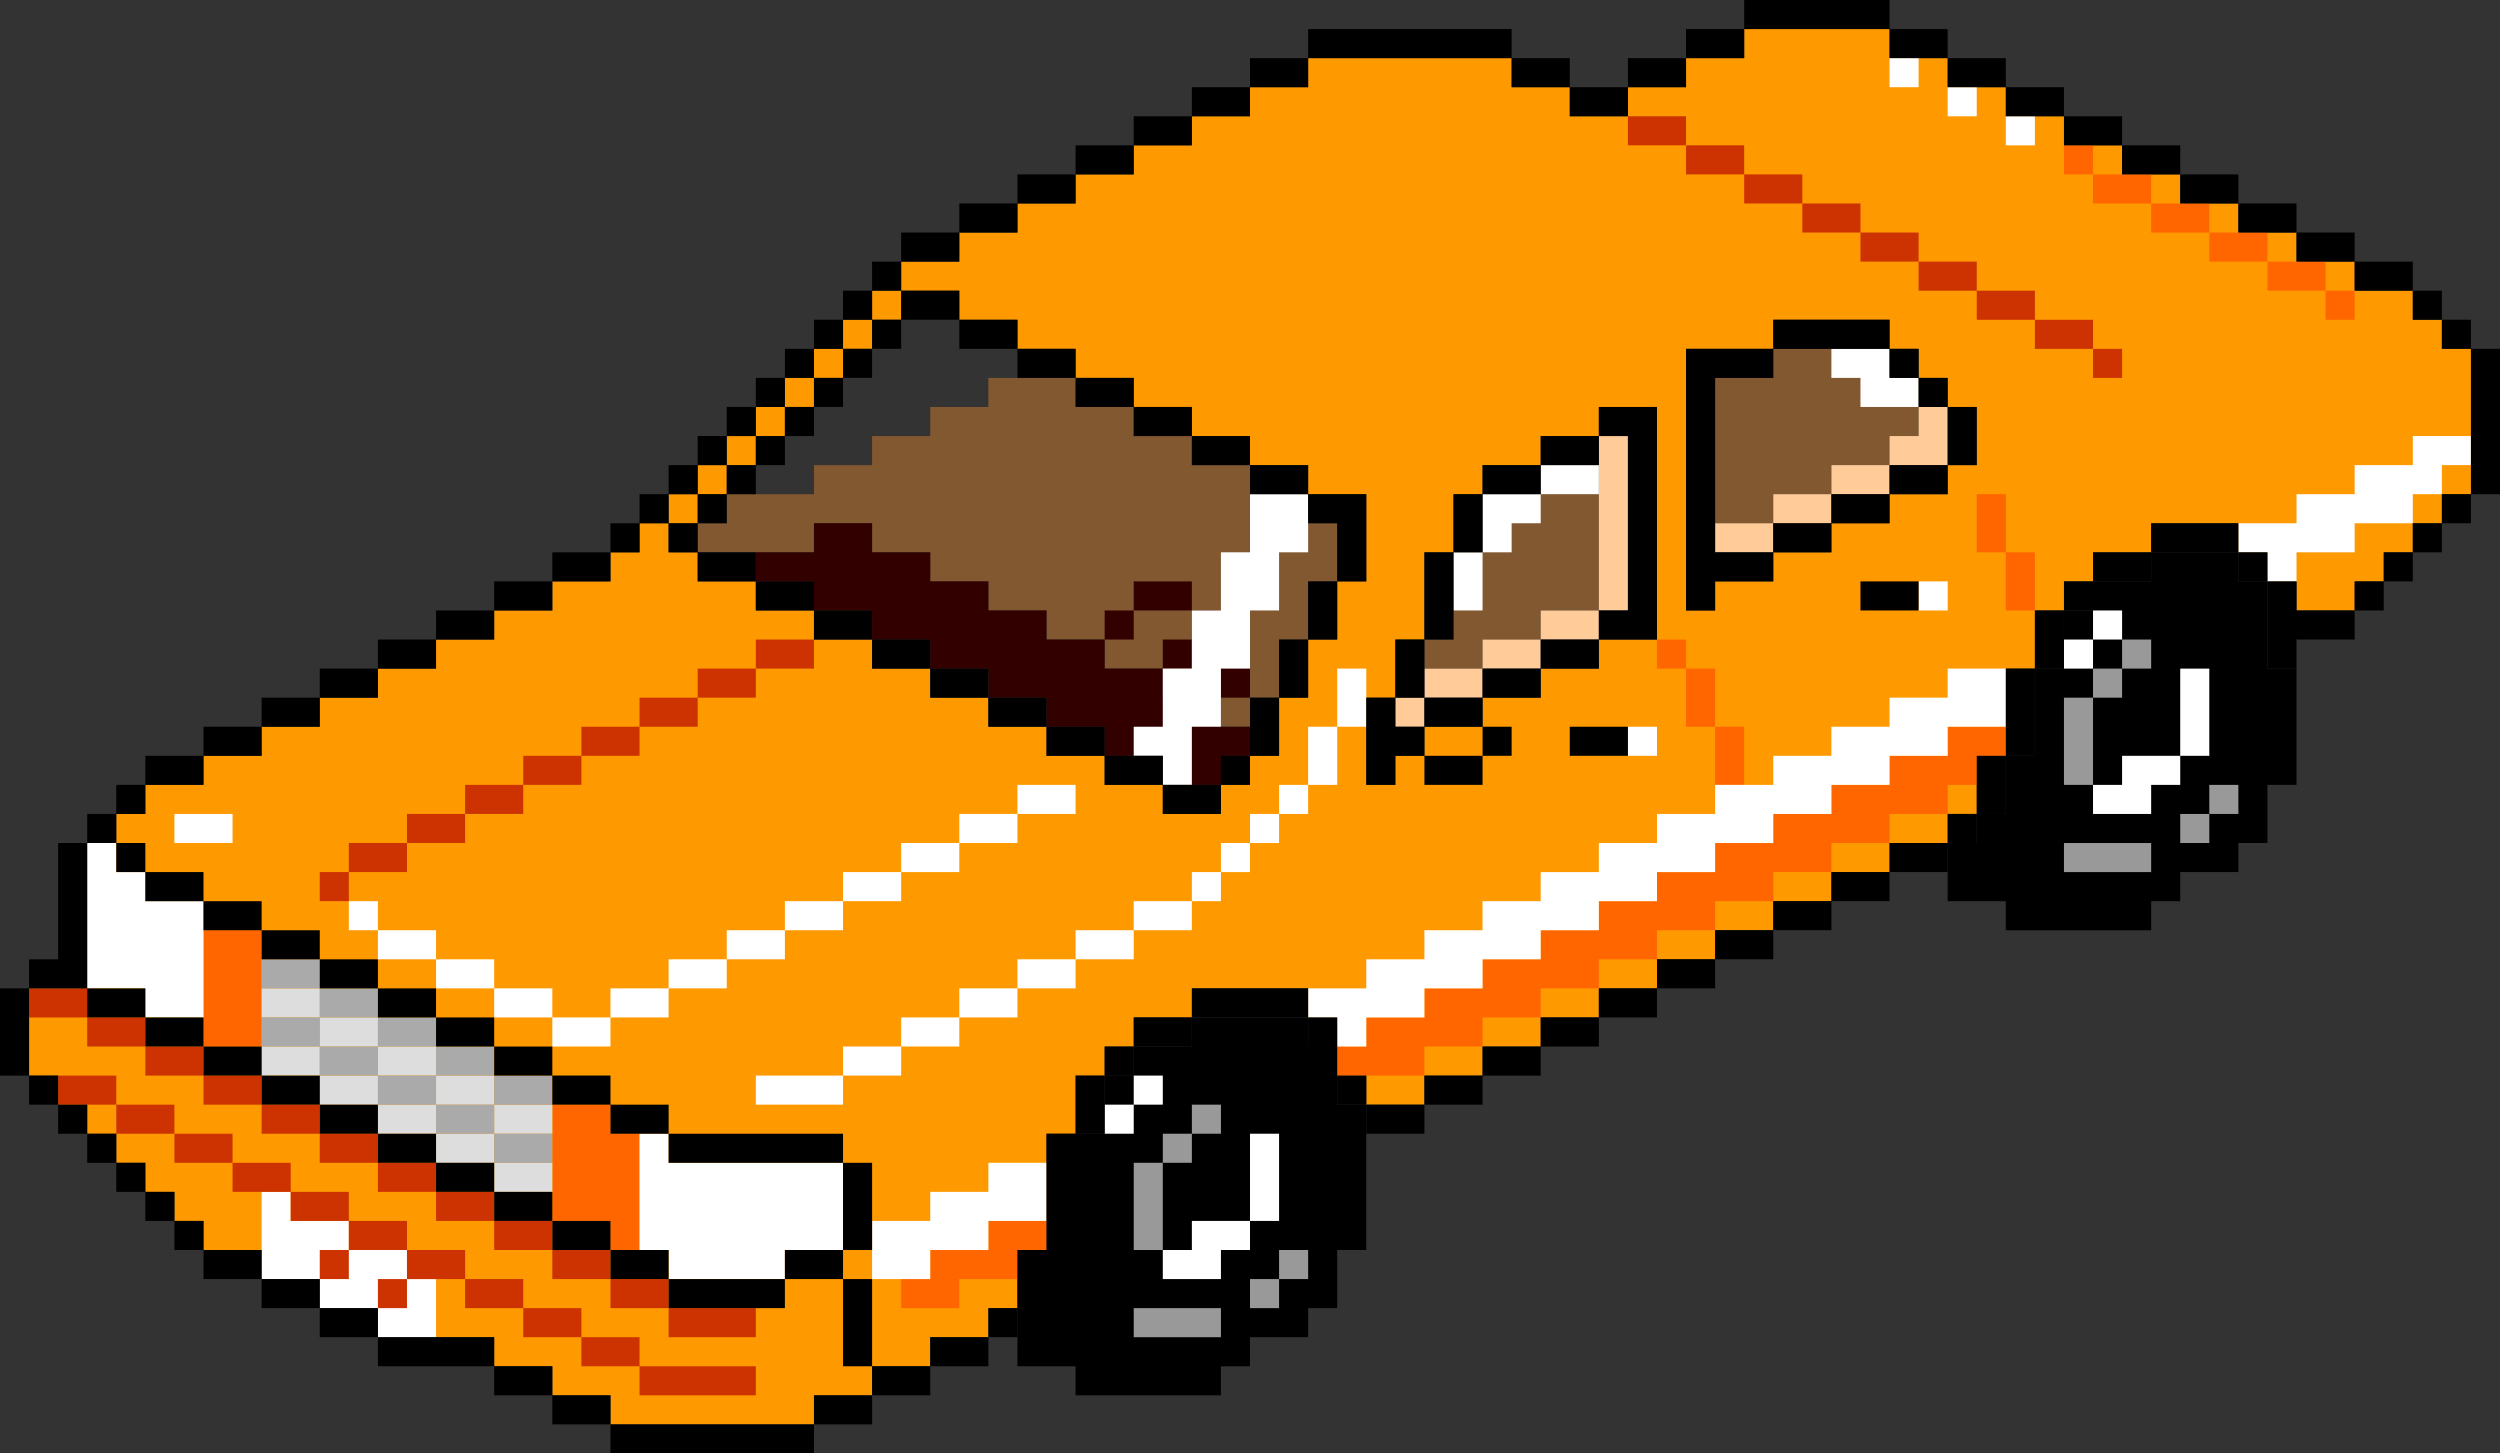
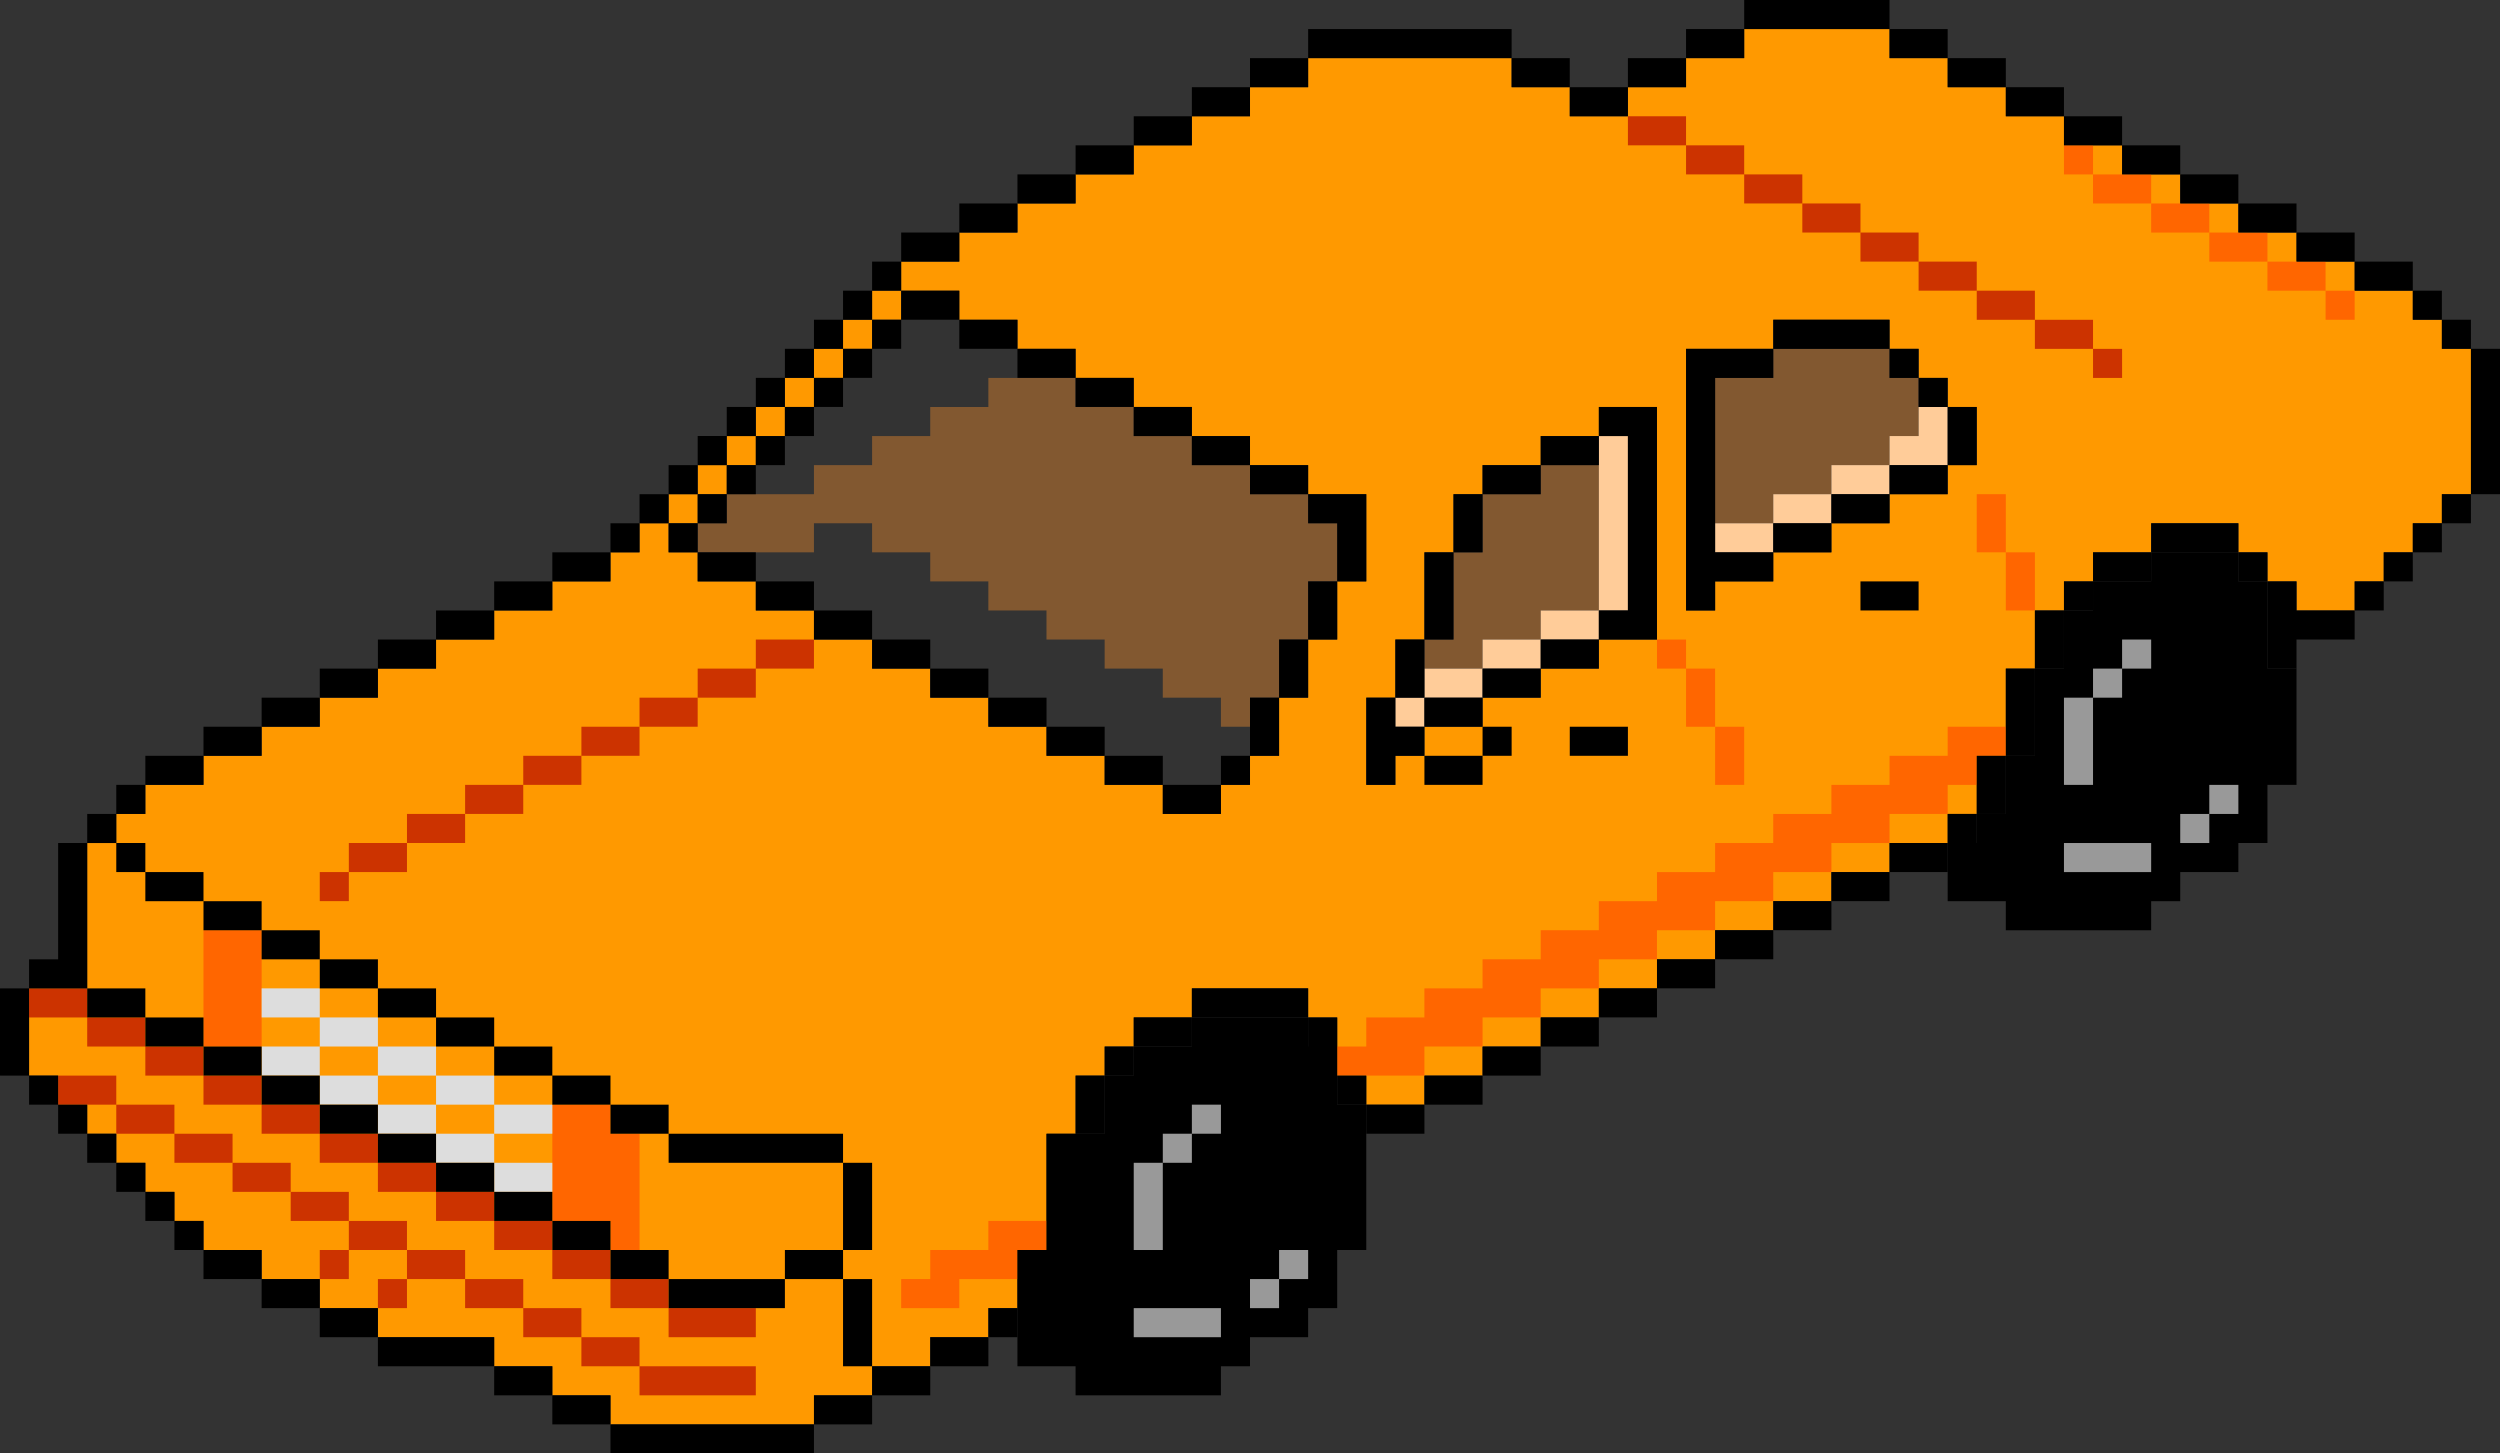
<svg xmlns="http://www.w3.org/2000/svg" id="b" width="86" height="50" viewBox="0 0 86 50">
  <rect x="0" y="0" width="86" height="50" fill="#333333" stroke="none" />
  <g id="c">
    <g id="d">
      <path d="m71,21v2h-1v3h-1v2h-1v1h-1v2h2v1h5v-1h1v-1h2v-1h1v-2h1v-4h-1v-3h-1v-1h-3v1h-2v1h-1m-30,14v1h-2v1h-1v2h-2v4h-1v4h2v1h5v-1h1v-1h2v-1h1v-2h1v-5h-1v-2h-1v-1h-4Z" />
    </g>
    <g id="e">
      <path d="m25,16h-1v1h1v-1m0-1v1h1v-1h-1m-2,2v1h1v-1h-1m4-2v-1h-1v1h1m0-1h1v-1h-1v1m2-1v-1h-1v1h1m2-2v-1h-1v1h1m-1,0h-1v1h1v-1M58,2v1h-2v1h-2v-1h-2v-1h-7v1h-2v1h-2v1h-2v1h-2v1h-2v1h-2v1h-2v1h2v1h2v1h2v1h2v1h2v1h2v1h2v1h2v3h-1v2h-1v2h-1v2h-1v1h-1v1h-2v-1h-2v-1h-2v-1h-2v-1h-2v-1h-2v-1h-2v-1h-2v-1h-2v-1h-1v-1h-1v1h-1v1h-2v1h-2v1h-2v1h-2v1h-2v1h-2v1h-2v1h-2v1h-1v1h-1v5H1v3h1v1h1v1h1v1h1v1h1v1h1v1h2v1h2v1h2v1h4v1h2v1h2v1h7v-1h2v-1h2v-1h2v-1h1v-2h1v-4h1v-2h1v-1h1v-1h2v-1h4v1h1v2h1v1h2v-1h2v-1h2v-1h2v-1h2v-1h2v-1h2v-1h2v-1h2v-1h2v-1h1v-2h1v-3h1v-2h1v-1h1v-1h2v-1h3v1h1v1h1v1h2v-1h1v-1h1v-1h1v-1h1v-5h-1v-1h-1v-1h-2v-1h-2v-1h-2v-1h-2v-1h-2v-1h-2v-1h-2v-1h-2v-1h-2v-1h-5v1h-2m-8,15h1v-1h2v-1h2v-1h2v8h-2v1h-2v1h-2v1h-2v1h-1v1h-1v-3h1v-2h1v-3h1v-2m8-5h3v-1h4v1h1v1h1v1h1v2h-1v1h-2v1h-2v1h-2v1h-2v1h-1v-9Z" style="fill:#f90;" />
    </g>
    <g id="f">
      <path d="m59,13v5h2v-1h2v-1h2v-1h1v-2h-1v-1h-4v1h-2m-10,9v1h2v-1h2v-1h2v-5h-2v1h-2v2h-1v3h-1m-3-4h-1v-1h-2v-1h-2v-1h-2v-1h-2v-1h-3v1h-2v1h-2v1h-2v1h-3v1h-1v1h4v-1h2v1h2v1h2v1h2v1h2v1h2v1h2v1h1v-1h1v-2h1v-2h1v-2Z" style="fill:#825830;" />
    </g>
    <g id="g">
      <path d="m63,17h2v-1h-2v1m4-1v-2h-1v1h-1v1h2m-6,2h-2v1h2v-1m0-1v1h2v-1h-2m-8,5h2v-1h-2v1m3-7h-1v6h1v-6m-7,9h-1v1h1v-1m2-2v1h2v-1h-2m0,1h-2v1h2v-1Z" style="fill:#fc9;" />
    </g>
    <g id="h">
-       <path d="m39,21h-1v1h1v-1m2,1h-1v1h1v-1m-2-2v1h2v-1h-2m-9-2h-2v1h-2v1h2v1h2v1h2v1h2v1h2v1h2v1h2v1h2v-1h1v-1h-1v-1h-2v-1h-2v-1h-2v-1h-2v-1h-2v-1h-2v-1m12,4v-1h-1v1h1m1,0h-1v2h1v-2Z" style="fill:#300;" />
-     </g>
+       </g>
    <g id="i">
      <path d="m7,32v4h2v-4h-2m62-13v-2h-1v2h1m0,0v2h1v-2h-1m3-13v-1h-1v1h1m9,4h-1v1h1v-1m-3-1v1h2v-1h-2m-2-1v1h2v-1h-2m-2-2h-2v1h2v-1m2,2v-1h-2v1h2m-17,21v1h-2v1h-2v1h-2v1h-2v1h-2v1h-2v1h-1v1h3v-1h2v-1h2v-1h2v-1h2v-1h2v-1h2v-1h2v-1h2v-1h2v-1h1v-1h1v-1h-2v1h-2v1h-2v1h-2v1h-2m-37,14v-4h-1v-1h-2v4h2v1h1m9,1v1h2v-1h2v-1h1v-1h-2v1h-2v1h-1m29-19h-1v2h1v-2m-3-2h1v-1h-1v1m2,0h-1v2h1v-2Z" style="fill:#f60;" />
    </g>
    <g id="j">
      <path d="m74,30v-1h-3v1h3m2-2h-1v1h1v-1m1,0v-1h-1v1h1m-5-4h-1v3h1v-3m0,0h1v-1h-1v1m1-1h1v-1h-1v1m-29,22v-1h-1v1h1m0-2v1h1v-1h-1m-5,2v1h3v-1h-3m2-7v1h1v-1h-1m-1,1v1h1v-1h-1m0,1h-1v3h1v-3Z" style="fill:#999;" />
    </g>
    <g id="k">
-       <path d="m10,42v-1h-1v3h2v1h2v1h2v-2h-1v-1h-2v-1h-2m-6-13h-1v5h2v1h2v-4h-2v-1h-1v-1m4-1h-2v1h2v-1m67-1v-1h-2v1h-1v1h2v-1h1m1-4h-1v3h1v-3m-4-1h1v-1h-1v1m-1,0v1h1v-1h-1m-5-2v1h1v-1h-1m-3-8v1h1v1h2v-1h-1v-1h-2m2-10v1h1v-1h-1m5,2h-1v1h1v-1m-2-1h-1v1h1v-1m15,15v-1h1v-1h1v-1h-2v1h-2v1h-2v1h-2v1h1v1h1v-1h2v-1h2m-26,8v-1h-1v1h1m4,0v1h-2v1h-2v1h-2v1h-2v1h-2v1h-2v1h-2v1h-2v1h1v1h1v-1h2v-1h2v-1h2v-1h2v-1h2v-1h2v-1h2v-1h2v-1h2v-1h2v-1h2v-2h-2v1h-2v1h-2v1h-2m-18,16h1v-3h-1v3m-2,1h-1v1h2v-1h1v-1h-2v1m-2-5h1v-1h-1v1m0,0h-1v1h1v-1m-9,4v2h2v-1h2v-1h2v-2h-2v1h-2v1h-2m-7-2v-1h-1v4h1v1h4v-1h2v-3h-6m-6-6v1h2v-1h-2m-2-1v1h2v-1h-2m-2-1v-1h-1v1h1m2,1v-1h-2v1h2m12-1h2v-1h-2v1m-4,2h2v-1h-2v1m-2,2v-1h-2v1h2m0-1h2v-1h-2v1m4-3v1h2v-1h-2m6-2h-2v1h2v-1m2,0v-1h-2v1h2m2-2h-2v1h2v-1m2,0v-1h-2v1h2m5,2h1v-1h-1v1m1-2v1h1v-1h-1m2-1h-1v1h1v-1m1,0v-2h-1v2h1m-17,11v-1h-3v1h3m2-2h-2v1h2v-1m10-6v1h1v-1h-1m-2,3v-1h-2v1h2m0-2v1h2v-1h-2m-6,4h2v-1h-2v1m0,1v-1h-2v1h2m2-3v1h2v-1h-2m12-10h-1v2h1v-2m6-6h2v-1h-2v1m-2,0v2h1v-1h1v-1h-2m0,2h-1v2h1v-2m-6-2h-2v2h-1v2h-1v2h-1v2h-1v1h1v1h1v-2h1v-2h1v-2h1v-2h1v-2Z" style="fill:#fff;" />
-     </g>
+       </g>
    <g id="l">
      <path d="m20,46v-1h-2v1h2m-2-2h-2v1h2v-1m-6,0v-1h-1v1h1m2,1v-1h-1v1h1m0-2v1h2v-1h-2m0-1h-2v1h2v-1m-10-4v-1h-2v1h2m6,3v1h2v-1h-2m-2-1v1h2v-1h-2m-2-1v-1h-2v1h2m2,0h-2v1h2v-1m14,8v-1h-2v1h2m0,0v1h4v-1h-4m-9-7v1h2v-1h-2m0-1h-2v1h2v-1m4,3v-1h-2v1h2m2,0h-2v1h2v-1m-10-4v-1h-2v1h2m0,0v1h2v-1h-2m-2-2h-2v1h2v-1m-4,0h2v-1h-2v1m-2-1h2v-1H1v1m22,10v1h3v-1h-3m-2-1v-1h-2v1h2m0,1h2v-1h-2v1m-9-15h-1v1h1v-1m0,0h2v-1h-2v1m4-1v-1h-2v1h2m2-2h-2v1h2v-1m2,0v-1h-2v1h2m2-1v-1h-2v1h2m4-4v1h2v-1h-2m-2,2h-2v1h2v-1m0,0h2v-1h-2v1m46-13v1h2v-1h-2m2,1v1h1v-1h-1m-4-2v1h2v-1h-2m-2-1v-1h-2v1h2m0,0v1h2v-1h-2m-4-2v1h2v-1h-2m-2-1v1h2v-1h-2m0-1h-2v1h2v-1m-2,0v-1h-2v1h2Z" style="fill:#c30;" />
    </g>
    <g id="m">
      <path d="m11,37v-1h-2v1h2m2,1v-1h-2v1h2m2,1v-1h-2v1h2m2,1v-1h-2v1h2m0,0v1h2v-1h-2m0-2v-1h-2v1h2m2,1v-1h-2v1h2m-4-3h-2v1h2v-1m-4-1v-1h-2v1h2m0,1h2v-1h-2v1Z" style="fill:#ddd;" />
-       <path d="m15,38v-1h-2v1h2m4,1h-2v1h2v-1m-2,0v-1h-2v1h2m2-1v-1h-2v1h2m-2-2h-2v1h2v-1m-6-2v-1h-2v1h2m2,1v1h2v-1h-2m-2,1v-1h-2v1h2m2-1v-1h-2v1h2m0,1h-2v1h2v-1Z" style="fill:#aaa;" />
    </g>
    <g id="n">
      <path d="m19,48v-1h-2v1h2m-6-2v1h4v-1h-4m-2-1v1h2v-1h-2m2-6v1h2v-1h-2m-2,0h2v-1h-2v1m6,2v-1h-2v1h2m2,0h-2v1h2v-1m-10,3v1h2v-1h-2m0,0v-1h-2v1h2m-5-4v-1h-1v1h1m1,1v-1h-1v1h1m-4-4v1h1v-1h-1m2,1h-1v1h1v-1m6-1v1h2v-1h-2m-3,5v-1h-1v1h1m1,0h-1v1h1v-1m0-11v-1h-2v1h2m2,5h-2v1h2v-1m-2-5v1h2v-1h-2m-2,4v-1h-2v1h2m0,0v1h2v-1h-2m-1-6v1h1v-1h-1m-1-1v1h1v-1h-1m0,1h-1v4h-1v1h2v-5m2-2h-1v1h1v-1m2,0v-1h-2v1h2m2-1v-1h-2v1h2m10,10h-2v1h2v-1m-4-1v1h2v-1h-2m-2-1v1h2v-1h-2m-2-1v-1h-2v1h2m2,0h-2v1h2v-1m-13,1v3h1v-3H0m11-10h-2v1h2v-1m6-3h2v-1h-2v1m-2,0v1h2v-1h-2m-4,3h2v-1h-2v1m2-2v1h2v-1h-2m8,27v-1h-2v1h2m7,0h-7v1h7v-1m37-19h-2v1h2v-1m2,0v-1h-2v1h2m0-2v1h1v-1h-1m2-2h-1v2h1v-2m8-7v-1h-3v1h3m1,0h-1v1h1v-1m1,2v-1h-1v3h1v-1h2v-1h-2m-7-2v1h2v-1h-2m-1,1v1h1v-1h-1m-1,3h-1v3h1v-3m0,0h1v-2h-1v2m-1-20v1h2v-1h-2m-2-1v-1h-2v1h2m2,0h-2v1h2v-1m12,7v-1h-2v1h2m-2-1v-1h-2v1h2m-4-2v1h2v-1h-2m0-1h-2v1h2v-1m-2,0v-1h-2v1h2m9,16v-1h-1v1h1m1-2h-1v1h1v-1m1-2v1h1v-1h-1m0,1h-1v1h1v-1m2-6h-1v5h1v-5m-3-2v1h1v-1h-1m0,0v-1h-2v1h2m2,1h-1v1h1v-1m-34,26h2v-1h-2v1m-4,1v-1h-1v1h1m2,1v-1h-2v1h2m0-1h2v-1h-2v1m-3-3h-1v2h1v-2m-4-8h1v-1h-1v1m17,6h-2v1h2v-1m2-2v1h2v-1h-2m-2,1v1h2v-1h-2m-4,4v-1h-2v1h2m0-2v1h2v-1h-2m-19,9h1v-4h-1v4m-4,3v1h2v-1h-2m3-1h-1v1h1v-1m0,0h1v-2h-1v2m2-8v2h1v-2h-1m-16,6v-1h-2v1h2m9,5h-2v1h2v-1m0-1v1h2v-1h-2m-1-3v-1h-2v1h2m1,0h-1v3h1v-3m-7,0v1h4v-1h-4m0,0v-1h-2v1h2m-2-6v1h2v-1h-2m0,0v-1h-2v1h2m8,2v-1h-6v1h6m1,0h-1v3h1v-3m11-6v1h4v-1h-4m-2,2h2v-1h-2v1m0,0h-1v1h1v-1m-1-10v-1h-2v1h2m2,1v1h2v-1h-2m-2-1v1h2v-1h-2m-4-2v-1h-2v1h2m2,0h-2v1h2v-1m1-11v-1h-2v1h2m4,1h-2v1h2v-1m-2,0v-1h-2v1h2m-9,8v1h2v-1h-2m-2-1v1h2v-1h-2m-2-1v-1h-2v1h2m0,0v1h2v-1h-2m-5,0v-1h-2v1h2m3-2h-1v1h1v-1m0-1v1h1v-1h-1m1-1v-1h-1v1h1m1,0h-1v1h1v-1m-3,0v1h1v-1h-1m-1,2h-1v1h1v-1m0,0h1v-1h-1v1m4-4h-1v1h1v-1m1,2v-1h-1v1h1m1-2h-1v1h1v-1m0-2h-1v1h1v-1m-1,2v-1h-1v1h1m3-2h-1v1h1v-1m-1,2v-1h-1v1h1m0-3h-1v1h1v-1m1-1h-1v1h1v-1m1,1h-1v1h1v-1m-1-1h1v-1h-1v1m5,1h-2v1h2v-1m0-4h-2v1h2v-1m-2,2v-1h-2v1h2m0,2v-1h-2v1h2m2-5v1h2v-1h-2m6-2h-2v1h2v-1m-2,1h-2v1h2v-1m5,19h-1v2h1v-2m1,0v-2h-1v2h1m1-4h-1v2h1v-2m-1-2h1v2h1v-3h-2v1m-2-2v1h2v-1h-2m0,0v-1h-2v1h2m0-12v-1h-2v1h2m0-1h2v-1h-2v1m11-1h-2v1h2v-1m2,2v-1h-2v1h2m-4-2v-1h-7v1h7m8-2v1h5V0h-5m-2,1v1h2v-1h-2m0,2v-1h-2v1h2m6,17v1h2v-1h-2m-10,5v1h2v-1h-2m9-8v1h2v-1h-2m2-4h1v-1h-1v1m2,4v-1h-2v1h2m0-3v-1h-1v1h1m1,0h-1v2h1v-2m-7-3v1h4v-1h-4m0,7v1h2v-1h-2m0-6h-3v9h1v-1h2v-1h-2v-6h2v-1m-12,14v1h2v-1h-2m3,0v-1h-1v1h1m3-4h-2v1h2v-1m0-8v1h1v6h-1v1h2v-8h-2m0,1h-2v1h2v-1m-4,9h-2v1h2v-1m0-1v1h2v-1h-2m-3,1h-1v3h1v-1h1v-1h-1v-1m0-2v2h1v-2h-1m2-3h-1v3h1v-3m1-3v1h2v-1h-2m0,1h-1v2h1v-2Z" />
    </g>
  </g>
</svg>